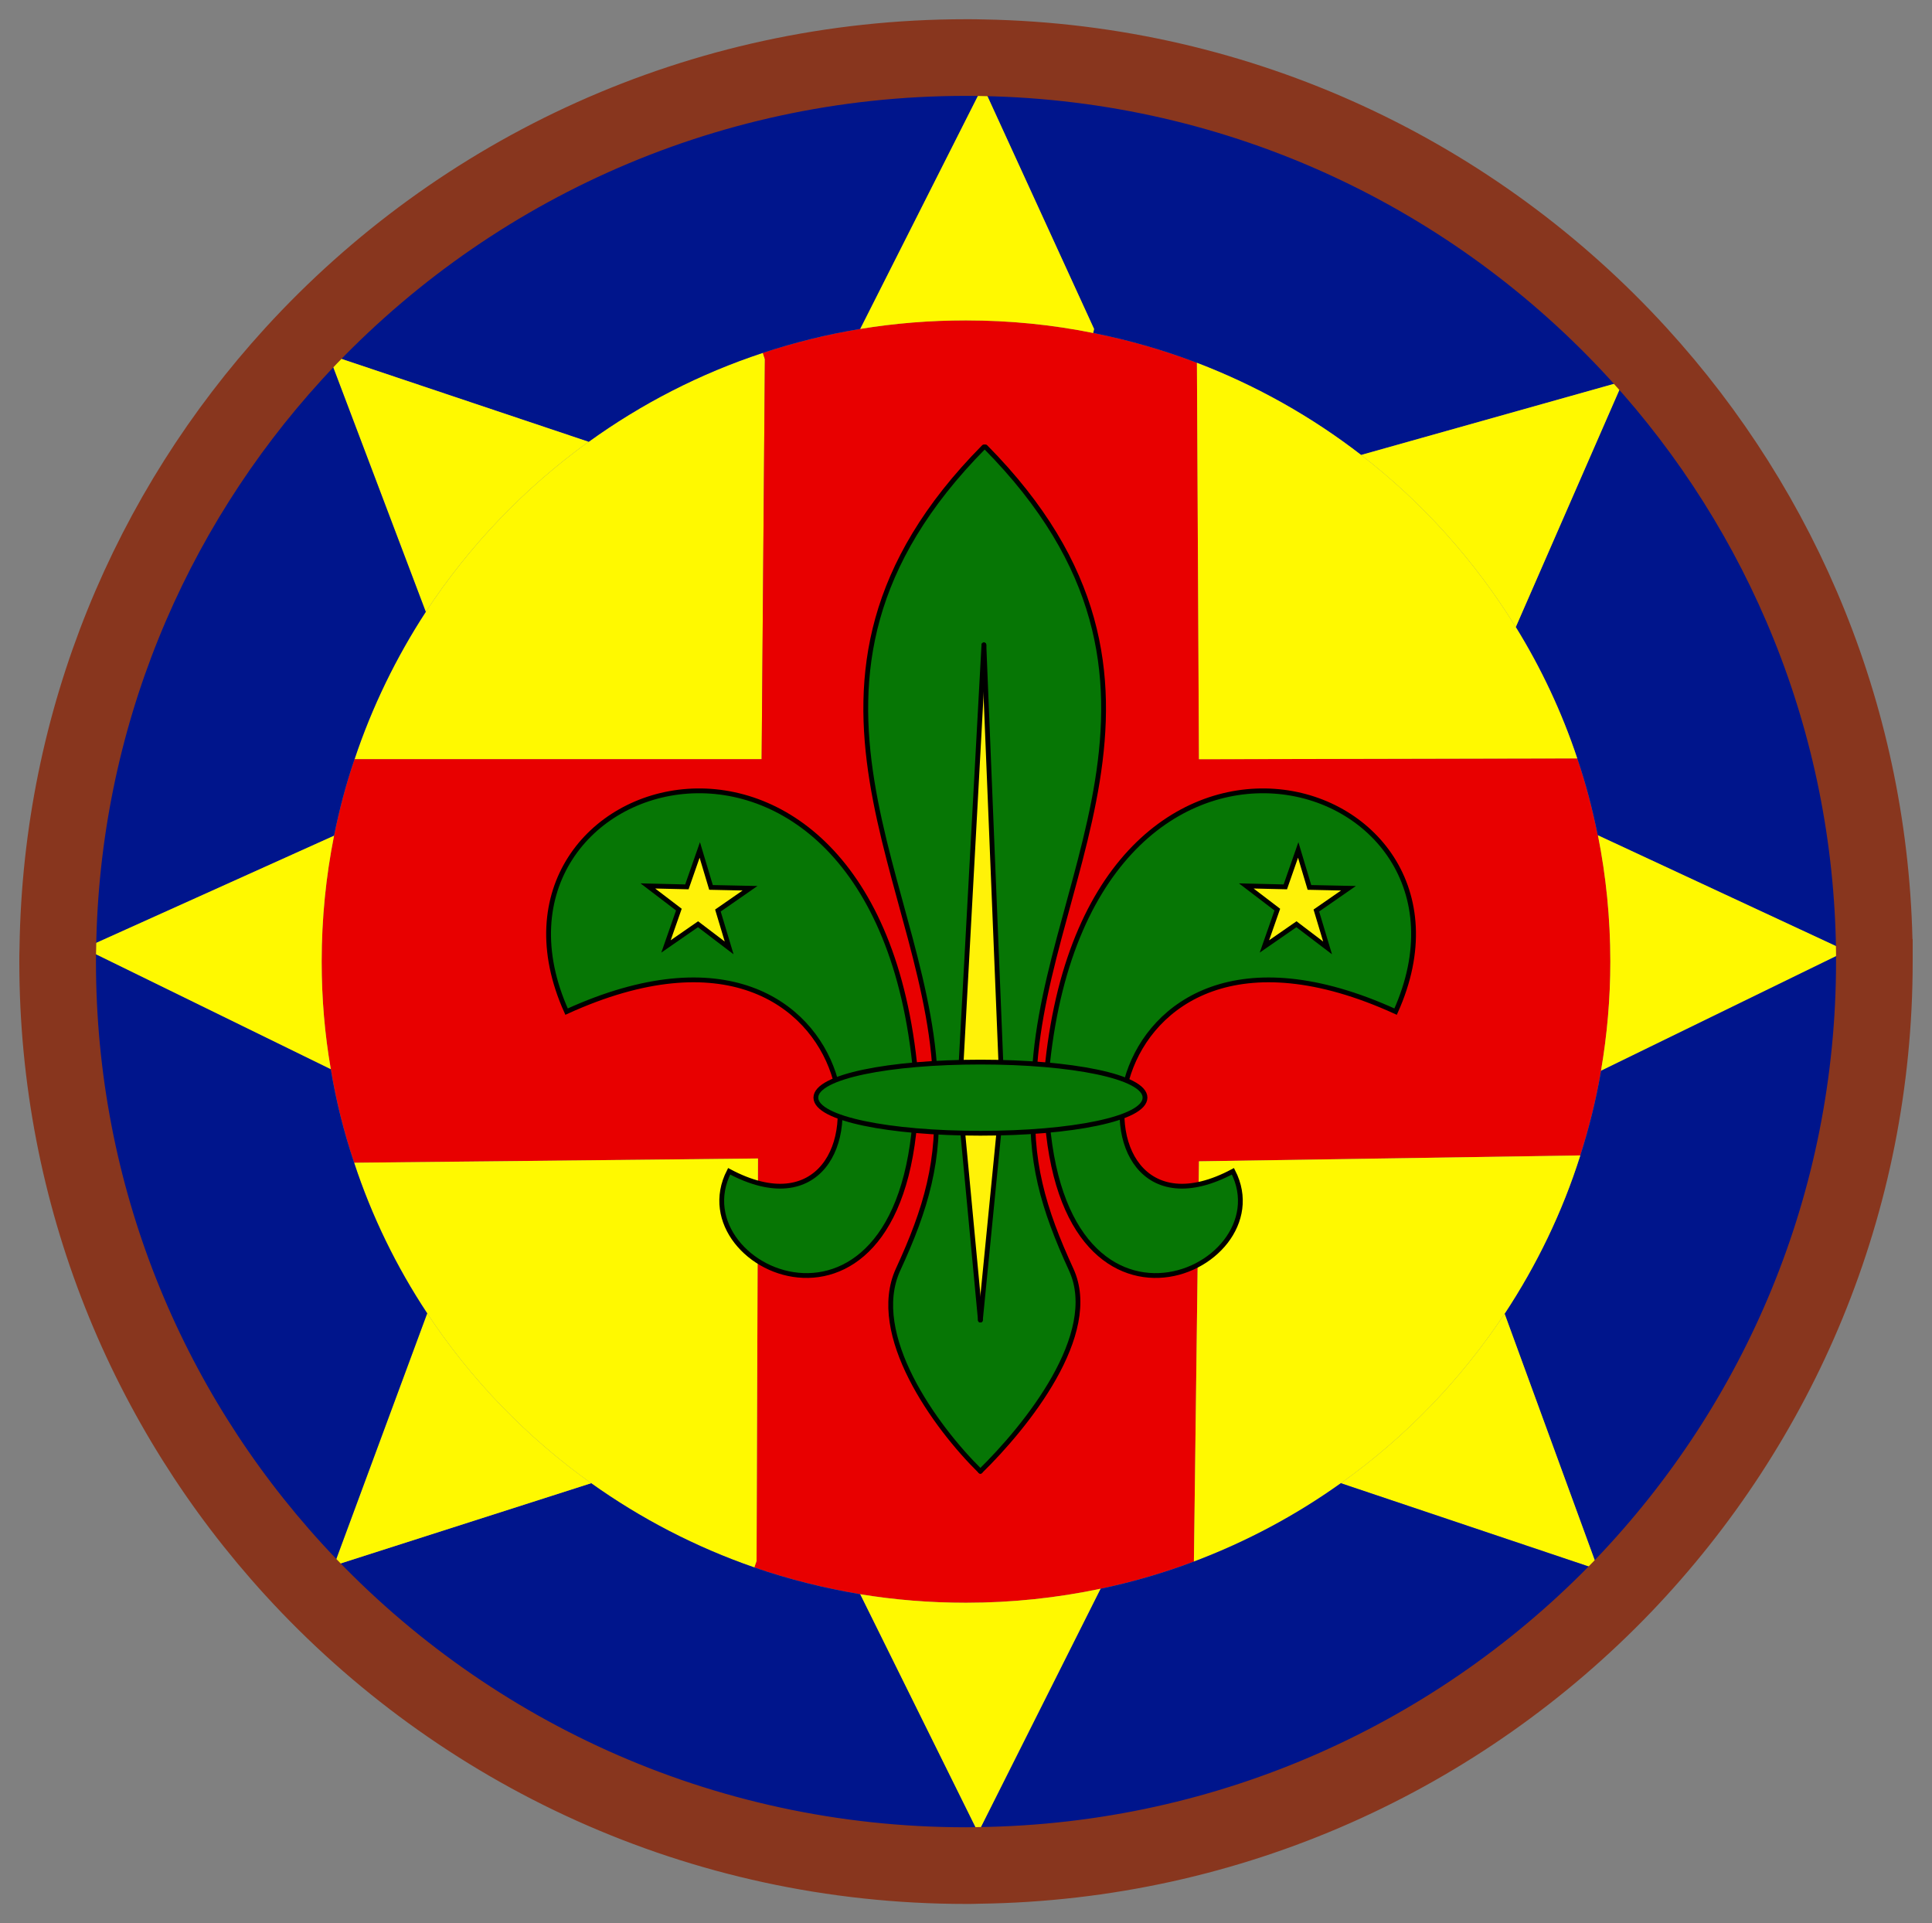
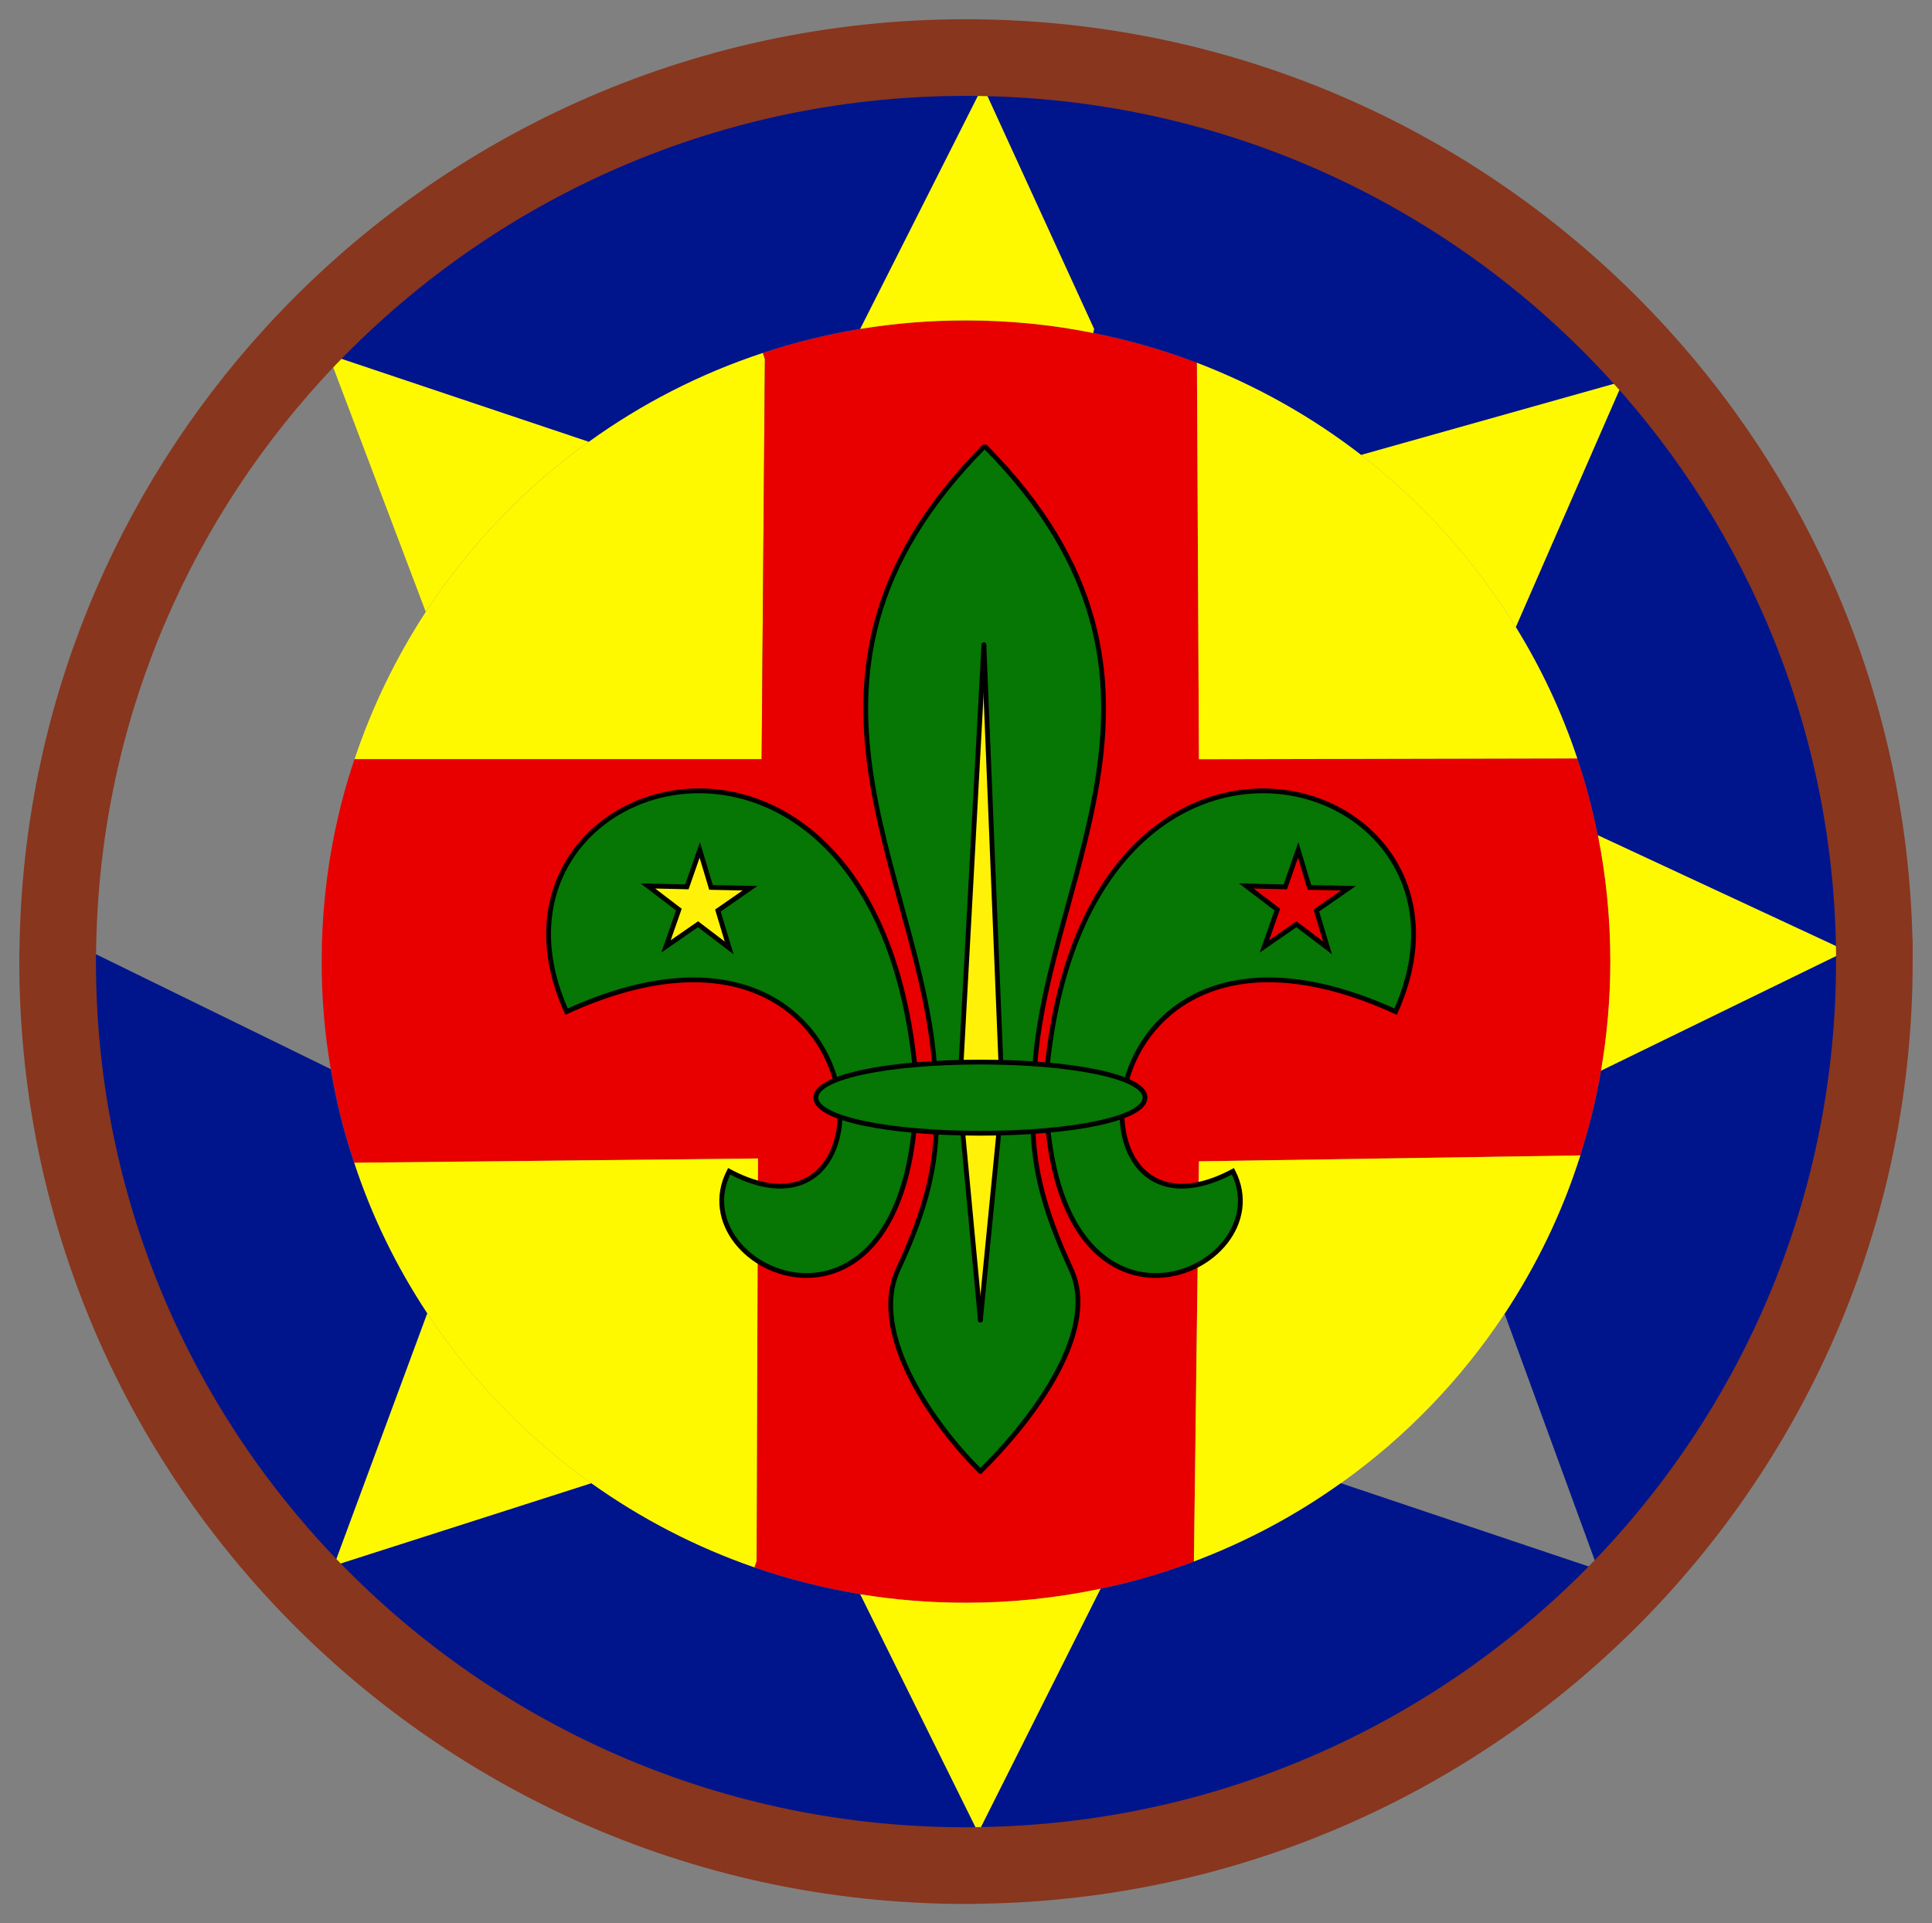
<svg xmlns="http://www.w3.org/2000/svg" xmlns:ns1="http://www.inkscape.org/namespaces/inkscape" xmlns:ns2="http://sodipodi.sourceforge.net/DTD/sodipodi-0.dtd" version="1.1" x="0px" y="0px" width="204" height="203.038" viewBox="3.654 1.4 204 203.038" enable-background="new 3.654 1.4 200 199" xml:space="preserve" id="svg2" ns1:version="0.47 r22583" ns2:docname="Scouting_Antiano-2.svg">
  <rect x="3.654" y="1.4" width="204" height="203.038" fill="#808080" stroke="none" />
  <ns2:namedview pagecolor="#ffffff" bordercolor="#666666" borderopacity="1" objecttolerance="10" gridtolerance="10" guidetolerance="10" ns1:pageopacity="0" ns1:pageshadow="2" ns1:window-width="1440" ns1:window-height="844" id="namedview75" showgrid="false" ns1:zoom="1" ns1:cx="50.409498" ns1:cy="95.379328" ns1:window-x="-4" ns1:window-y="-4" ns1:window-maximized="1" ns1:current-layer="svg2" />
  <defs id="defs4">
    <ns1:perspective ns2:type="inkscape:persp3d" ns1:vp_x="0 : 99.5 : 1" ns1:vp_y="0 : 1000 : 0" ns1:vp_z="200 : 99.5 : 1" ns1:persp3d-origin="100 : 66.333333 : 1" id="perspective79" />
  </defs>
  <path id="path9_1_" d="m 65.818,48.041 c 5.55,-4.007 11.743,-7.2 18.386,-9.386 l 0.214,0.665 -0.343,42.236 H 41.09 c 1.843,-5.529 4.393,-10.757 7.522,-15.557 4.586,-6.985 10.415,-13.071 17.186,-17.956 0,-9.8e-4 0,-9.8e-4 0.021,-9.8e-4 z" style="fill:#fff900" />
  <path id="path11_1_" d="m 38.583,114.276 c -0.643,-3.687 -0.965,-7.477 -0.965,-11.357 0,-4.543 0.45,-9 1.307,-13.286 0.557,-2.764 1.264,-5.464 2.165,-8.078 H 84.075 l 0.343,-42.236 -0.214,-0.665 c 3.322,-1.093 6.75,-1.95 10.285,-2.529 3.643,-0.6 7.372,-0.9 11.164,-0.9 4.605,0 9.083,0.45 13.436,1.328 3.772,0.75 7.436,1.799 10.949,3.15 l 0.215,41.85 39.943,-0.086 c 0.901,2.636 1.606,5.336 2.166,8.121 h 0.021 c 0.858,4.307 1.308,8.765 1.308,13.329 0,3.921 -0.344,7.779 -0.986,11.528 -0.515,3.067 -1.266,6.043 -2.188,8.936 l -40.264,0.621 -0.535,42.259 c -3.17,1.201 -6.472,2.165 -9.858,2.872 -4.587,0.964 -9.342,1.476 -14.207,1.476 -3.795,0 -7.522,-0.299 -11.164,-0.899 -3.836,-0.643 -7.586,-1.584 -11.186,-2.827 l 0.236,-0.686 0.15,-42.493 -42.642,0.449 c -1.068,-3.191 -1.905,-6.492 -2.461,-9.877 z" style="fill:#e80000" />
  <path id="path13_1_" d="M 107.433,10.498 94.489,36.126 c -3.536,0.579 -6.964,1.435 -10.285,2.529 -6.643,2.186 -12.836,5.378 -18.386,9.386 -0.021,0 -0.021,0 -0.021,0 l -27.472,-9.215 -3.665,-0.086 C 52.211,19.541 77.518,7.476 105.653,7.476 c 0.598,0 1.201,0 1.8,0.021 l -0.021,3 z" style="fill:#00158c" />
  <path id="path15_1_" d="m 83.304,166.884 c -6.192,-2.142 -12,-5.164 -17.228,-8.892 -6.815,-4.865 -12.708,-10.951 -17.314,-17.936 -3.236,-4.886 -5.85,-10.22 -7.714,-15.9 l 42.642,-0.449 -0.15,42.493 -0.237,0.685 z" style="fill:#fff900" />
  <path id="path17_1_" d="m 66.075,157.99 c 5.228,3.728 11.036,6.75 17.228,8.892 3.6,1.243 7.351,2.185 11.186,2.827 l 12.45,25.156 0.021,3.472 c -0.429,0.021 -0.879,0.021 -1.306,0.021 -28.135,0 -53.442,-12.064 -70.993,-31.264 l 4.243,-0.408 27.17,-8.697 z" style="fill:#00158c" />
  <path id="path19_1_" d="m 176.646,38.74 -1.607,2.914 -27.665,7.779 c -5.206,-4.029 -11.057,-7.328 -17.336,-9.729 -3.516,-1.35 -7.18,-2.4 -10.949,-3.15 l 0.085,-0.429 -11.742,-25.628 0.021,-3 c 27.407,0.493 52.026,12.451 69.192,31.243 z" style="fill:#00158c" />
  <path id="path21_1_" d="m 107.433,10.498 11.741,25.628 -0.085,0.429 c -4.351,-0.879 -8.829,-1.328 -13.436,-1.328 -3.795,0 -7.522,0.3 -11.164,0.9 L 107.433,10.498 z" style="fill:#fff900" />
  <path id="path23_1_" d="m 176.646,38.74 c 15.257,16.693 24.619,38.785 24.922,63.042 l -2.935,0.021 -26.25,-12.215 h -0.021 c -0.559,-2.786 -1.264,-5.485 -2.166,-8.121 -1.63,-4.886 -3.813,-9.536 -6.492,-13.865 l 11.336,-25.949 1.606,-2.913 z" style="fill:#00158c" />
  <path id="path25_1_" d="m 147.374,49.433 c 6.494,5.014 12.022,11.186 16.329,18.171 2.678,4.328 4.865,8.978 6.492,13.865 l -39.943,0.086 -0.215,-41.85 c 6.281,2.4 12.131,5.701 17.337,9.729 l 0,0 z" style="fill:#fff900" />
  <path id="path27_1_" d="m 198.632,101.805 -25.928,12.643 c 0.642,-3.75 0.986,-7.608 0.986,-11.528 0,-4.565 -0.45,-9.022 -1.308,-13.329 l 26.25,12.214 z" style="fill:#fff900" />
  <path id="path29_1_" d="M 175.039,41.655 163.703,67.605 C 159.396,60.619 153.868,54.448 147.374,49.434 l 27.665,-7.779 z" style="fill:#fff900" />
  <path id="path31_1_" d="m 172.404,167.118 -9.878,-27.018 c 3.382,-5.123 6.106,-10.737 7.992,-16.716 0.921,-2.893 1.671,-5.869 2.188,-8.936 l 25.928,-12.643 2.935,-0.021 c 0,0.385 0,0.751 0,1.136 0,25.542 -10.072,48.727 -26.485,65.871 l -2.679,-1.672 z" style="fill:#00158c" />
-   <path id="path33_1_" d="m 172.404,167.118 -27.171,-9.127 c 6.815,-4.843 12.686,-10.929 17.294,-17.893 l 9.877,27.019 z" style="fill:#fff900" />
  <path id="path35_1_" d="m 162.526,140.1 c -4.607,6.964 -10.48,13.05 -17.294,17.893 -4.736,3.386 -9.942,6.171 -15.514,8.271 l 0.535,-42.259 40.264,-0.621 c -1.885,5.979 -4.609,11.592 -7.992,16.716 z" style="fill:#fff900" />
  <path id="path37_1_" d="m 172.404,167.118 2.678,1.671 c -17.186,17.915 -41.335,29.207 -68.121,29.551 l -0.021,-3.473 12.921,-25.735 c 3.387,-0.707 6.686,-1.671 9.858,-2.872 5.573,-2.1 10.778,-4.886 15.514,-8.271 l 27.171,9.128 z" style="fill:#00158c" />
  <path id="path39_1_" d="m 119.86,169.133 -12.921,25.735 -12.45,-25.156 c 3.643,0.6 7.372,0.899 11.164,0.899 4.864,0 9.621,-0.512 14.207,-1.478 z" style="fill:#fff900" />
  <path id="path41_1_" d="m 66.075,157.99 -27.171,8.7 9.857,-26.636 c 4.607,6.985 10.5,13.074 17.314,17.936 z" style="fill:#fff900" />
  <path id="path43_1_" d="m 38.325,38.826 27.472,9.214 C 59.026,52.926 53.197,59.012 48.611,65.996 L 38.325,38.826 z" style="fill:#fff900" />
  <path id="path45_1_" d="m 41.047,124.154 c 1.864,5.679 4.479,11.014 7.714,15.9 l -9.857,26.636 -4.243,0.407 C 19.168,150.147 9.74,127.626 9.74,102.919 c 0,-0.471 0,-0.943 0.021,-1.414 l 2.764,0.021 26.058,12.75 c 0.556,3.386 1.393,6.686 2.464,9.878 z" style="fill:#00158c" />
-   <path id="path47_1_" d="m 41.09,81.554 c -0.9,2.614 -1.607,5.313 -2.165,8.078 L 12.525,101.526 9.76,101.504 C 10.103,77.355 19.468,55.369 34.661,38.74 l 3.665,0.086 10.285,27.171 C 45.483,70.798 42.933,76.026 41.09,81.554 z" style="fill:#00158c" />
-   <path id="path49_1_" d="M 12.526,101.526 38.926,89.632 c -0.858,4.286 -1.307,8.743 -1.307,13.286 0,3.88 0.322,7.67 0.965,11.357 L 12.526,101.526 z" style="fill:#fff900" />
  <path id="path53_1_" d="m 201.568,101.783 c 0,0.385 0,0.751 0,1.136 0,25.542 -10.072,48.727 -26.485,65.871 -17.186,17.915 -41.335,29.207 -68.121,29.551 -0.429,0.021 -0.879,0.021 -1.306,0.021 -28.135,0 -53.442,-12.064 -70.993,-31.264 C 19.168,150.147 9.74,127.626 9.74,102.919 c 0,-0.471 0,-0.943 0.021,-1.414 C 10.104,77.355 19.469,55.369 34.662,38.74 52.211,19.541 77.518,7.476 105.653,7.476 c 0.598,0 1.201,0 1.8,0.021 27.407,0.493 52.026,12.451 69.192,31.243 15.257,16.693 24.619,38.785 24.922,63.042 z" style="fill:none;stroke:#88361e;stroke-width:8.092;stroke-miterlimit:4;stroke-dasharray:none" />
  <g id="XMLID_7_" transform="matrix(1.012,0,0,1.012,8.223,5.959)">
    <g id="g29">
      <path d="m 93.1,109.475 c 0,-21.451 -19.356,-42.699 5.043,-67.357 h 0.163 c 24.399,24.659 5.043,45.907 5.043,67.357 -0.538,7.021 0.999,12.151 3.9,18.462 3.112,6.753 -4.726,16.397 -9.472,21.047 -4.735,-4.649 -11.69,-14.294 -8.587,-21.047 2.911,-6.311 4.447,-11.44 3.91,-18.462 z" id="path31" style="fill:#067605" />
-       <polygon points="128.757,90.388 125.52,87.919 129.593,88.015 130.938,84.163 132.109,88.073 136.182,88.159 132.83,90.484 134.002,94.384 130.755,91.915 127.412,94.23 " id="polygon33" style="fill:#fff208" />
      <path d="m 141.101,101.031 c -32.987,-15.043 -35.609,26.608 -16.974,16.657 5.446,10.566 -19.529,21.488 -19.529,-9.212 3.515,-45.869 47.923,-32.814 36.503,-7.445 z m -8.271,-10.547 3.352,-2.325 -4.072,-0.086 -1.172,-3.91 -1.345,3.852 -4.073,-0.096 3.237,2.469 -1.345,3.842 3.343,-2.315 3.247,2.469 -1.172,-3.9 z" id="path35" style="fill:#067605" />
      <path d="m 71.563,117.688 c 18.645,9.951 16.013,-31.7 -16.964,-16.657 -11.431,-25.37 32.978,-38.424 36.503,7.445 0,30.7 -24.976,19.778 -19.539,9.212 z m -1.172,-27.204 3.352,-2.325 -4.073,-0.086 -1.172,-3.91 -1.345,3.852 -4.073,-0.096 3.237,2.469 -1.345,3.842 3.343,-2.315 3.247,2.469 -1.171,-3.9 z" id="path37" style="fill:#067605" />
      <polygon points="66.318,90.388 63.081,87.919 67.154,88.015 68.499,84.163 69.67,88.073 73.743,88.159 70.391,90.484 71.563,94.384 68.316,91.915 64.973,94.23 " id="polygon39" style="fill:#fff208" />
    </g>
    <g id="g41">
      <path stroke-miterlimit="10" d="M 91.102,108.476 C 87.577,62.607 43.168,75.662 54.599,101.031 c 32.978,-15.043 35.609,26.608 16.964,16.657 -5.437,10.566 19.539,21.488 19.539,-9.212 z" id="path43" style="fill:none;stroke:#000000;stroke-width:0.5;stroke-miterlimit:10" />
      <path stroke-miterlimit="10" d="m 104.598,108.476 c 3.516,-45.869 47.924,-32.814 36.503,-7.445 -32.987,-15.043 -35.609,26.608 -16.974,16.657 5.446,10.566 -19.529,21.488 -19.529,-9.212 z" id="path45" style="fill:none;stroke:#000000;stroke-width:0.5;stroke-miterlimit:10" />
      <polygon stroke-miterlimit="10" points="67.154,88.015 68.499,84.163 69.67,88.073 73.743,88.159 70.391,90.484 71.563,94.384 68.316,91.915 64.973,94.23 66.318,90.388 63.081,87.919 " id="polygon47" style="fill:none;stroke:#000000;stroke-width:0.5;stroke-miterlimit:10" />
      <polygon stroke-miterlimit="10" points="129.593,88.015 130.938,84.163 132.109,88.073 136.182,88.159 132.83,90.484 134.002,94.384 130.755,91.915 127.412,94.23 128.757,90.388 125.52,87.919 " id="polygon49" style="fill:none;stroke:#000000;stroke-width:0.5;stroke-miterlimit:10" />
      <path stroke-miterlimit="10" d="m 98.143,42.118 c -24.4,24.658 -5.043,45.906 -5.043,67.357 0.538,7.021 -0.999,12.151 -3.91,18.462 -3.103,6.753 3.852,16.397 8.587,21.047" id="path51" style="fill:none;stroke:#000000;stroke-width:0.5;stroke-linecap:round;stroke-miterlimit:10" />
      <path stroke-miterlimit="10" d="m 98.306,42.118 c 24.399,24.659 5.043,45.907 5.043,67.357 -0.538,7.021 0.999,12.151 3.9,18.462 3.112,6.753 -4.726,16.397 -9.472,21.047" id="path53" style="fill:none;stroke:#000000;stroke-width:0.5;stroke-linecap:round;stroke-miterlimit:10" />
    </g>
  </g>
  <g id="XMLID_6_" transform="matrix(1.012,0,0,1.012,8.223,5.959)">
    <g id="g56">
      <polygon points="95.578,109.839 98.143,62.771 100.063,110.003 97.777,133.211 " id="polygon58" style="fill:#fff208" />
    </g>
    <g id="g60">
      <polyline stroke-miterlimit="10" points="98.143,62.771     95.578,109.839 97.777,133.211   " id="polyline62" style="fill:none;stroke:#000000;stroke-width:0.5;stroke-linecap:round;stroke-miterlimit:10" />
      <polyline stroke-miterlimit="10" points="98.143,62.771     100.063,110.003 97.777,133.211   " id="polyline64" style="fill:none;stroke:#000000;stroke-width:0.5;stroke-linecap:round;stroke-miterlimit:10" />
    </g>
  </g>
  <g id="XMLID_5_" transform="matrix(1.012,0,0,1.012,8.223,5.959)">
    <g id="g67">
      <path d="m 97.777,113.72 c -9.471,0 -17.166,-1.508 -17.166,-3.717 0,-2.21 7.694,-3.708 17.166,-3.708 9.5,0 17.176,1.498 17.176,3.708 0,2.209 -7.676,3.717 -17.176,3.717 z" id="path69" style="fill:#067605" />
    </g>
    <g id="g71">
      <path stroke-miterlimit="10" d="m 114.953,110.003 c 0,2.209 -7.676,3.717 -17.176,3.717 -9.471,0 -17.166,-1.508 -17.166,-3.717 0,-2.21 7.694,-3.708 17.166,-3.708 9.5,0 17.176,1.498 17.176,3.708 z" id="path73" style="fill:none;stroke:#000000;stroke-width:0.5;stroke-miterlimit:10" />
    </g>
  </g>
</svg>